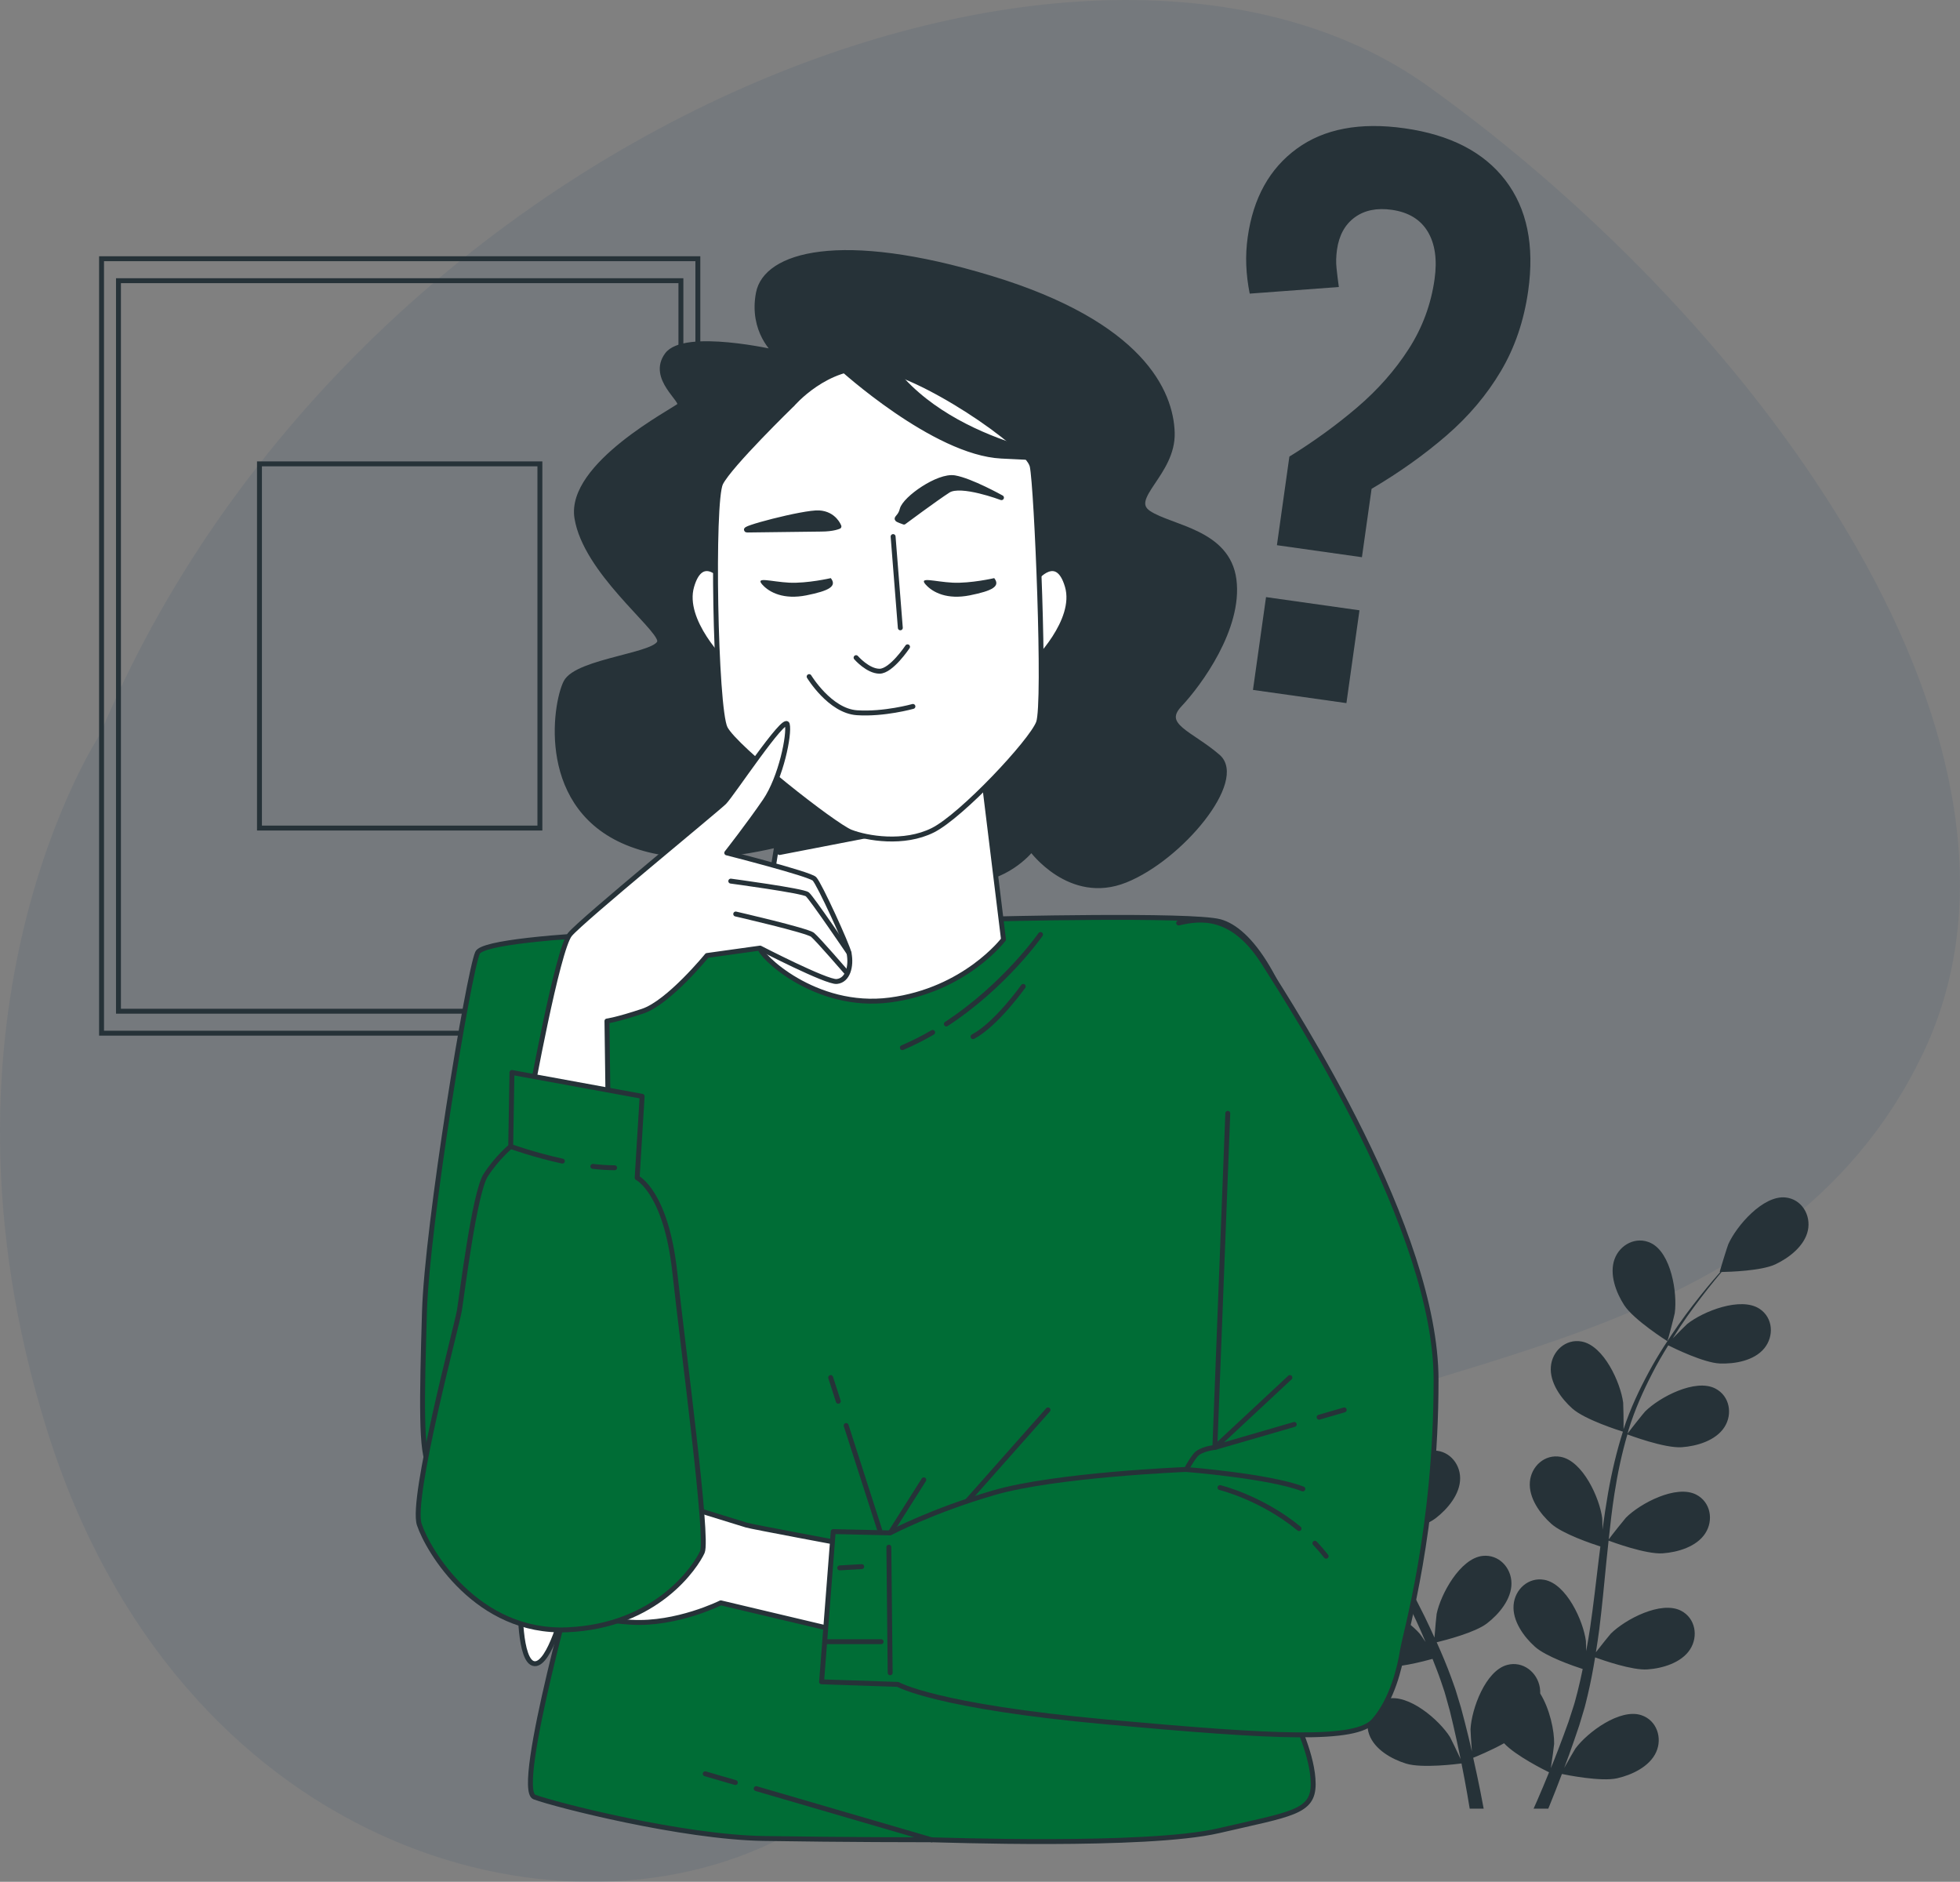
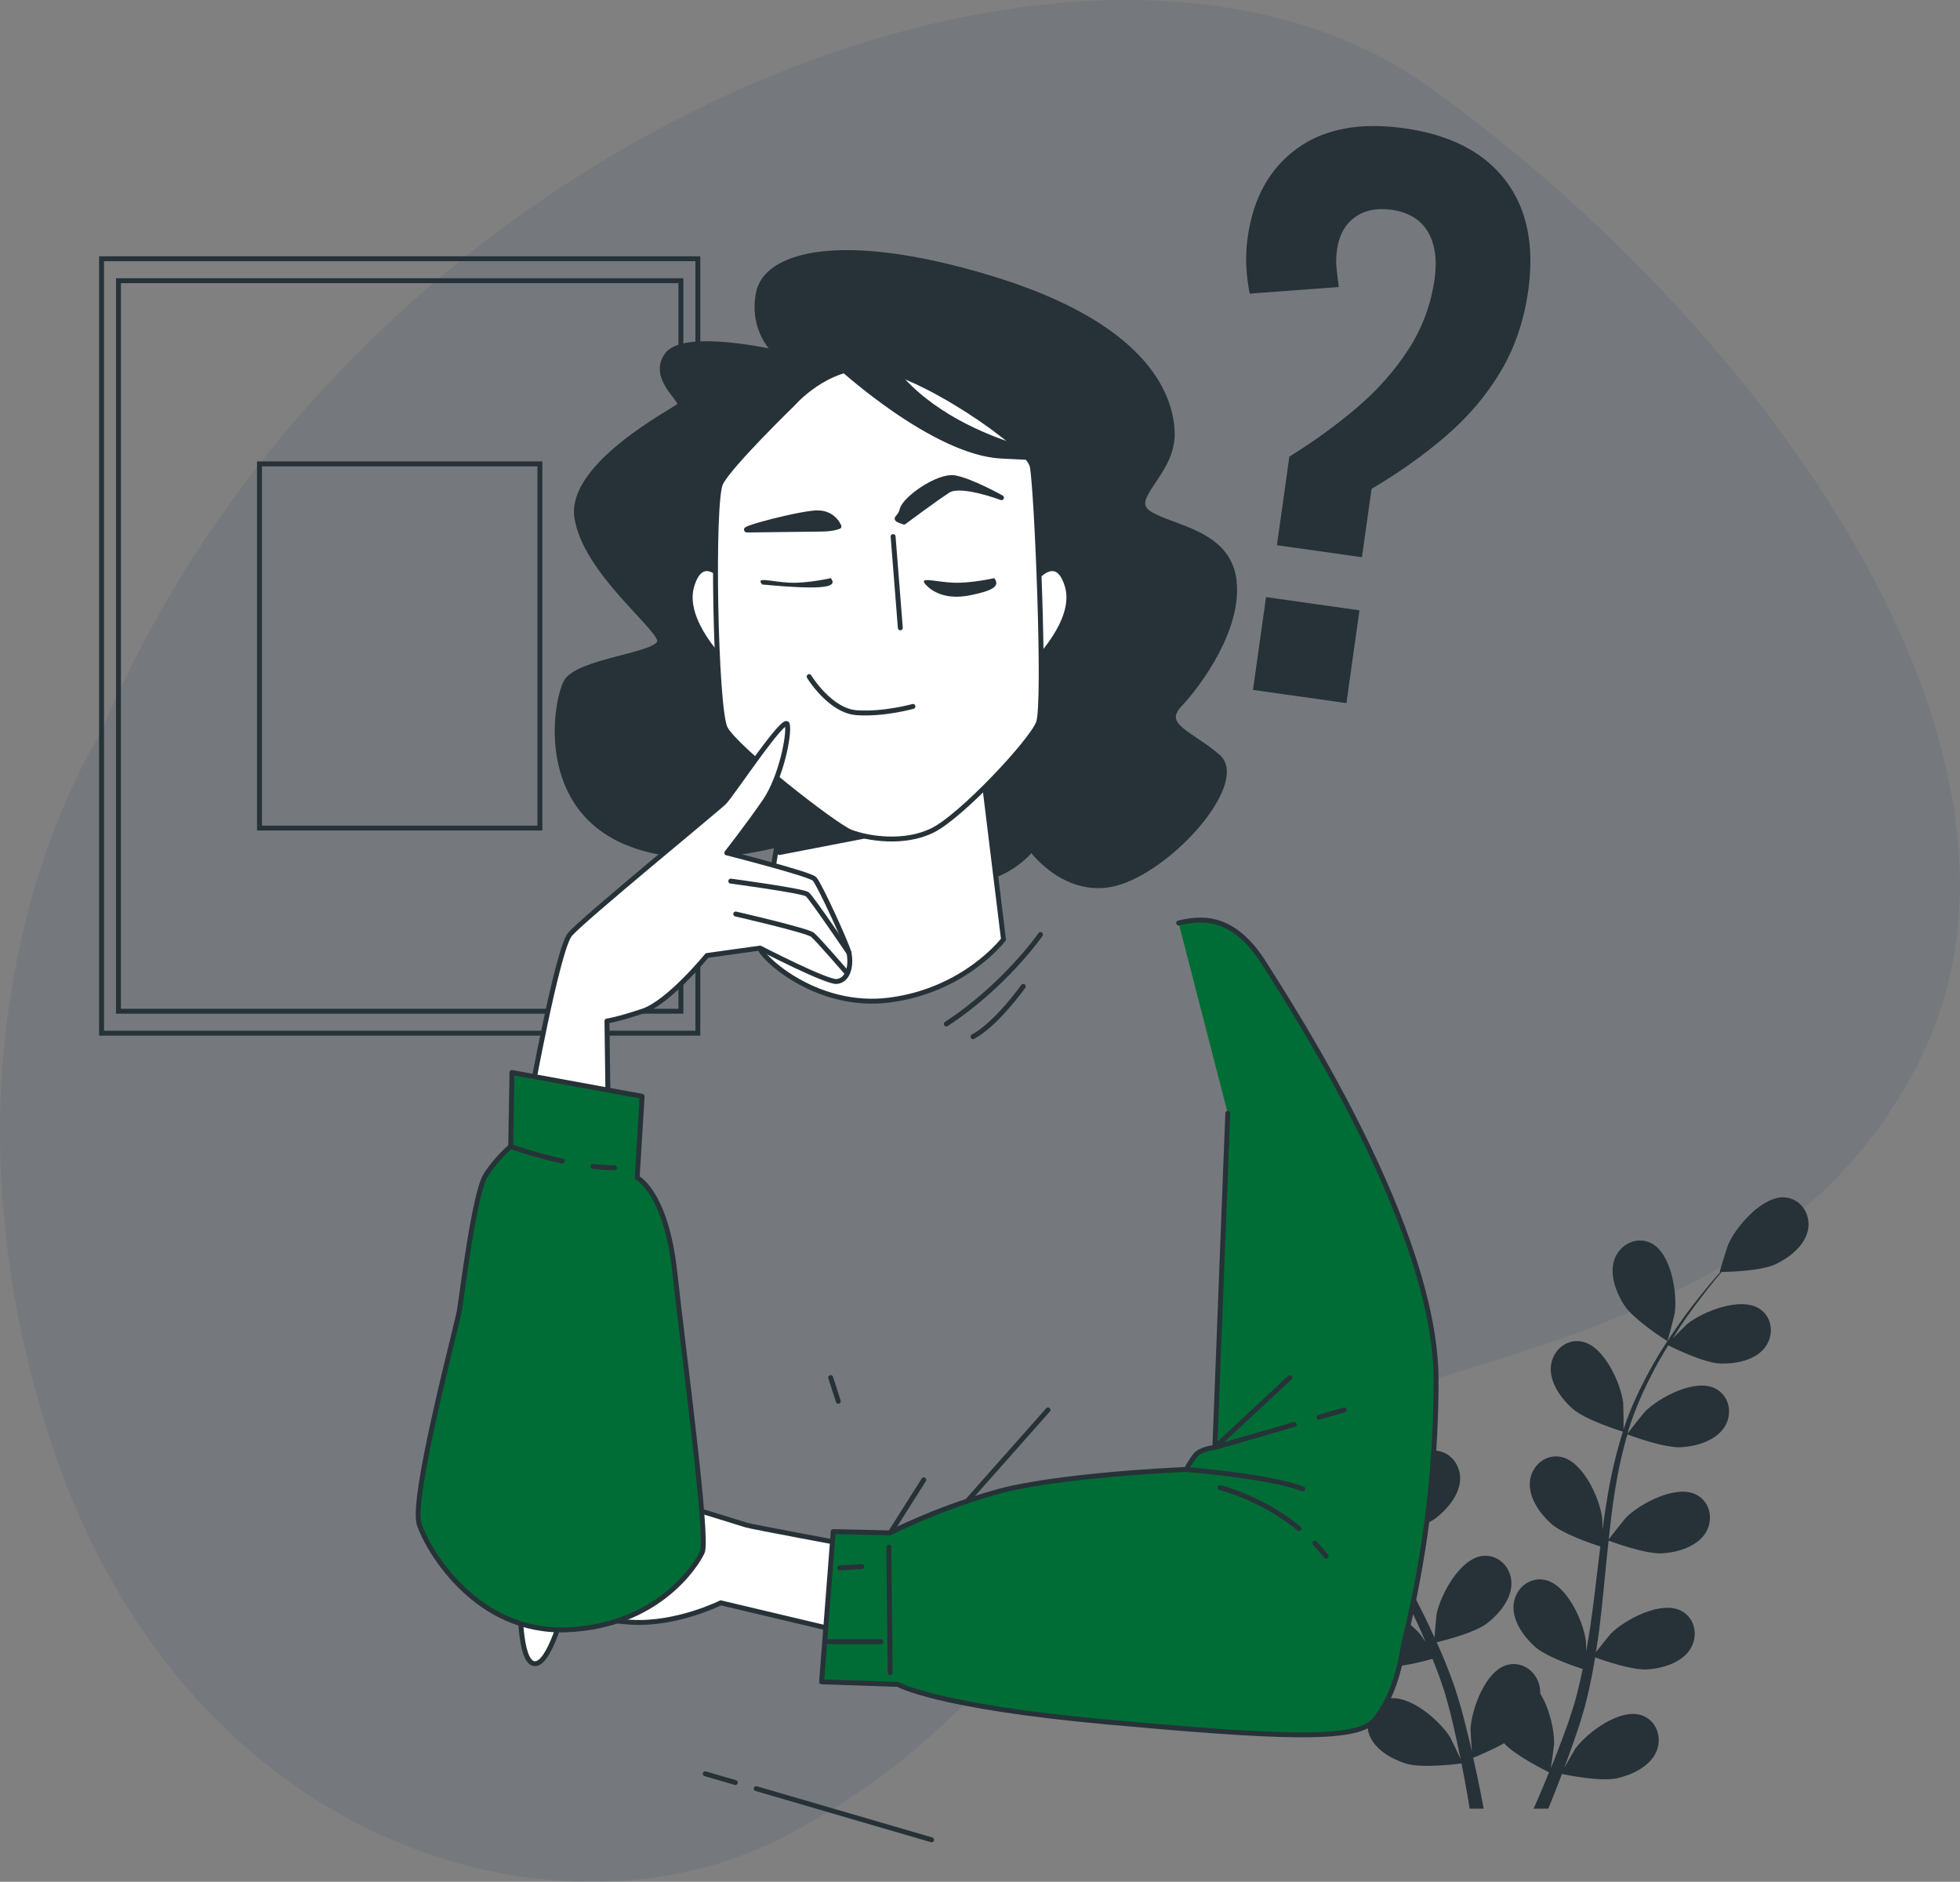
<svg xmlns="http://www.w3.org/2000/svg" width="399" height="383" viewBox="0 0 399 383" fill="none">
  <rect x="0" y="0" width="399" height="383" fill="#808080" stroke="none" />
  <g clip-path="url(#clip0_7060_23700)">
    <path d="M20.335 149.515C20.335 149.515 -17.027 205.905 9.536 290.956C36.1 376.008 113.317 397.705 159.135 374.059C204.952 350.413 211.634 319.71 248.628 297.394C285.621 275.088 362.008 275.873 391.415 214.504C420.821 153.135 359.848 67.114 290.772 17.587C221.704 -31.95 71.764 26.657 20.335 149.515Z" fill="#1B3D6A" fill-opacity="0.1" />
    <path d="M257.864 271.19C261.159 272.631 269.226 272.446 269.226 272.446C269.309 272.446 267.491 267.162 267.343 266.848C265.571 263.145 259.977 257.03 255.427 257.649C252.15 258.092 250.323 261.38 251.061 264.465C251.818 267.624 255.049 269.961 257.864 271.19Z" fill="#263238" />
    <path d="M260.655 294.559C264.07 295.057 271.269 292.97 271.841 292.804C272.977 296.831 274.472 300.876 276.207 304.885C277.195 307.176 278.265 309.457 279.364 311.73C278.709 310.769 278.109 309.91 278.016 309.799C275.33 306.696 268.325 302.271 264.098 304.072C261.052 305.366 260.156 309.014 261.689 311.803C263.248 314.648 266.987 316.052 270.023 316.496C273.097 316.948 279.272 315.286 280.896 314.824C281.33 315.692 281.745 316.56 282.179 317.429C284.265 321.585 286.36 325.714 288.289 329.834C288.972 331.284 289.591 332.734 290.209 334.193C289.628 333.334 289.129 332.623 289.037 332.521C286.351 329.418 279.345 324.993 275.118 326.795C272.072 328.088 271.177 331.736 272.709 334.526C274.269 337.371 278.007 338.775 281.044 339.218C283.979 339.643 289.692 338.165 291.621 337.629C292.212 339.135 292.812 340.64 293.319 342.128C293.643 343.153 294.03 344.113 294.298 345.157C294.584 346.182 294.87 347.208 295.147 348.215C295.618 350.182 296.116 352.205 296.522 354.126C296.818 355.465 297.076 356.749 297.344 358.033C296.679 356.583 295.322 353.766 295.184 353.544C293.006 350.071 286.739 344.64 282.29 345.776C279.087 346.598 277.647 350.062 278.736 353.045C279.853 356.093 283.333 358.052 286.259 358.948C289.48 359.936 296.624 359.031 297.519 358.911C297.944 361.044 298.341 363.132 298.682 365.099C298.867 366.143 299.024 367.122 299.19 368.11H302.033C301.82 366.974 301.608 365.82 301.359 364.6C300.934 362.43 300.436 360.121 299.9 357.756C300.436 357.544 303.482 356.306 306.186 354.8C308.54 357.35 314.557 360.333 315.342 360.712C314.521 362.725 313.708 364.684 312.905 366.512C312.665 367.067 312.435 367.584 312.195 368.11H315.185C315.259 367.926 315.333 367.759 315.407 367.575C316.247 365.533 317.105 363.326 317.963 361.054C318.831 361.238 325.901 362.67 329.196 361.931C332.187 361.257 335.805 359.566 337.143 356.611C338.454 353.72 337.282 350.145 334.143 349.092C329.787 347.633 323.141 352.574 320.705 355.881C320.557 356.075 319.237 358.366 318.425 359.825C318.776 358.892 319.117 357.996 319.459 357.036C320.151 355.142 320.788 353.23 321.489 351.17C321.794 350.164 322.089 349.147 322.403 348.131C322.726 347.125 322.948 346.016 323.224 344.945C323.815 342.46 324.295 339.902 324.72 337.325C326.381 337.925 332.307 339.994 335.38 339.772C338.435 339.56 342.266 338.433 344.038 335.717C345.773 333.057 345.155 329.344 342.21 327.829C338.131 325.723 330.811 329.603 327.904 332.503C327.719 332.678 325.873 334.997 324.877 336.281C325.117 334.729 325.375 333.177 325.569 331.598C326.132 327.044 326.566 322.407 327.018 317.789C327.156 316.376 327.313 314.962 327.461 313.558C328.052 313.78 335.039 316.385 338.481 316.145C341.537 315.932 345.376 314.805 347.139 312.09C348.874 309.43 348.256 305.726 345.312 304.202C341.232 302.096 333.913 305.975 331.005 308.875C330.784 309.097 328.125 312.422 327.489 313.309C327.821 310.206 328.172 307.111 328.642 304.082C329.288 299.897 330.156 295.824 331.291 291.945C331.568 292.046 338.851 294.799 342.367 294.549C345.422 294.337 349.253 293.21 351.025 290.494C352.76 287.834 352.142 284.13 349.197 282.606C345.118 280.5 337.798 284.38 334.891 287.28C334.66 287.511 331.799 291.095 331.328 291.778C331.393 291.547 331.439 291.298 331.513 291.067C332.777 286.938 334.513 283.096 336.322 279.577C337.365 277.526 338.481 275.633 339.607 273.813C340.909 274.469 346.908 277.378 350.102 277.508C353.166 277.628 357.098 276.935 359.156 274.423C361.169 271.966 360.966 268.215 358.206 266.387C354.375 263.846 346.678 266.904 343.475 269.462C343.299 269.601 341.684 271.208 340.521 272.4C341.038 271.587 341.564 270.737 342.072 269.961C343.992 267.061 345.93 264.53 347.665 262.304C348.662 261.048 349.585 259.921 350.462 258.886C352.077 258.859 358.575 258.665 361.418 257.325C364.187 256.023 367.362 253.594 368.036 250.416C368.691 247.304 366.78 244.071 363.495 243.72C358.926 243.23 353.499 249.493 351.828 253.243C351.68 253.566 350.01 258.896 350.093 258.896C350.093 258.896 350.167 258.896 350.194 258.896C349.327 259.875 348.413 260.937 347.434 262.119C345.644 264.318 343.65 266.811 341.657 269.675C339.663 272.538 337.568 275.697 335.666 279.226C333.756 282.763 331.928 286.578 330.553 290.753C330.534 290.799 330.525 290.855 330.507 290.901C330.534 289.552 330.47 285.784 330.433 285.497C329.907 281.424 326.501 273.868 321.978 273.037C318.72 272.437 315.97 274.986 315.711 278.154C315.444 281.387 317.788 284.629 320.077 286.67C322.652 288.97 329.805 291.206 330.378 291.381C329.104 295.371 328.116 299.565 327.359 303.869C326.926 306.326 326.556 308.82 326.224 311.323C326.206 310.159 326.187 309.116 326.16 308.968C325.633 304.894 322.228 297.339 317.705 296.507C314.447 295.907 311.696 298.456 311.438 301.625C311.17 304.857 313.515 308.1 315.804 310.141C318.12 312.21 324.184 314.242 325.79 314.75C325.67 315.711 325.541 316.671 325.43 317.632C324.877 322.241 324.35 326.85 323.695 331.348C323.464 332.937 323.178 334.489 322.901 336.041C322.883 335.006 322.864 334.138 322.846 333.999C322.32 329.926 318.914 322.37 314.391 321.539C311.133 320.939 308.383 323.488 308.124 326.656C307.857 329.889 310.201 333.131 312.49 335.172C314.705 337.149 320.28 339.07 322.191 339.689C321.858 341.278 321.526 342.857 321.129 344.381C320.834 345.416 320.622 346.423 320.271 347.448C319.939 348.464 319.615 349.471 319.292 350.468C318.6 352.362 317.899 354.329 317.179 356.167C316.69 357.451 316.2 358.661 315.702 359.881C315.951 358.301 316.376 355.207 316.376 354.948C316.44 352.223 315.471 347.79 313.542 344.677C313.551 344.27 313.533 343.873 313.468 343.476C312.961 340.336 310.016 338.008 306.823 338.858C302.383 340.04 299.568 347.836 299.356 351.937C299.347 352.177 299.504 354.819 299.633 356.481C299.411 355.512 299.208 354.579 298.959 353.581C298.497 351.614 297.971 349.674 297.418 347.568C297.113 346.561 296.808 345.554 296.495 344.529C296.208 343.513 295.775 342.469 295.424 341.426C294.547 339.024 293.541 336.632 292.47 334.249C294.187 333.833 300.27 332.281 302.706 330.406C305.134 328.54 307.718 325.483 307.69 322.241C307.672 319.064 305.106 316.311 301.82 316.671C297.251 317.17 293.292 324.449 292.461 328.466C292.406 328.716 292.138 331.672 292.018 333.297C291.363 331.866 290.717 330.434 290.015 329.011C287.975 324.901 285.779 320.8 283.61 316.699C282.945 315.443 282.299 314.187 281.644 312.93C282.253 312.792 289.526 311.101 292.258 309.005C294.686 307.139 297.27 304.082 297.242 300.84C297.224 297.662 294.658 294.91 291.372 295.27C286.803 295.769 282.844 303.047 282.013 307.065C281.948 307.37 281.57 311.619 281.524 312.699C280.084 309.928 278.681 307.157 277.398 304.359C275.635 300.507 274.112 296.637 272.912 292.776C273.198 292.711 280.785 290.984 283.591 288.832C286.019 286.966 288.603 283.909 288.575 280.667C288.557 277.489 285.991 274.737 282.705 275.097C278.136 275.596 274.177 282.874 273.346 286.892C273.281 287.206 272.875 291.778 272.857 292.61C272.783 292.379 272.691 292.148 272.617 291.917C271.389 287.779 270.725 283.613 270.291 279.678C270.032 277.397 269.922 275.198 269.848 273.065C271.297 272.889 277.896 272.012 280.628 270.349C283.25 268.76 286.148 266.008 286.48 262.784C286.803 259.625 284.57 256.605 281.256 256.605C276.659 256.605 271.925 263.394 270.66 267.301C270.595 267.513 270.134 269.749 269.82 271.384C269.802 270.414 269.774 269.416 269.774 268.493C269.774 265.02 269.995 261.833 270.217 259.016C270.355 257.418 270.512 255.968 270.669 254.619C271.998 253.705 277.315 249.955 278.948 247.267C280.545 244.653 281.847 240.875 280.656 237.854C279.493 234.899 276.115 233.255 273.171 234.779C269.091 236.894 268.02 245.114 268.694 249.16C268.749 249.511 270.291 254.878 270.365 254.831C270.365 254.831 270.429 254.785 270.448 254.776C270.263 256.069 270.088 257.464 269.931 258.988C269.654 261.805 269.359 264.992 269.285 268.483C269.192 271.966 269.192 275.762 269.552 279.752C269.903 283.752 270.485 287.945 271.638 292.194C271.648 292.24 271.675 292.286 271.685 292.342C270.965 291.206 268.833 288.093 268.648 287.88C265.962 284.777 258.957 280.352 254.729 282.154C251.683 283.447 250.788 287.095 252.32 289.885C253.88 292.73 257.618 294.134 260.655 294.577V294.559Z" fill="#263238" />
    <path d="M339.42 272.963C339.494 273.009 340.887 267.597 340.934 267.246C341.497 263.181 340.204 254.989 336.069 252.993C333.088 251.552 329.756 253.289 328.676 256.272C327.569 259.321 328.972 263.061 330.642 265.638C332.599 268.659 339.42 272.963 339.429 272.963H339.42Z" fill="#263238" />
    <path d="M142.064 52.658H20.672V210.283H142.064V52.658Z" stroke="#263238" stroke-miterlimit="10" />
    <path d="M138.614 57.129H24.117V205.812H138.614V57.129Z" stroke="#263238" stroke-miterlimit="10" />
    <path d="M109.907 94.408H52.82V168.533H109.907V94.408Z" stroke="#263238" stroke-miterlimit="10" />
    <path d="M259.943 110.97L262.481 92.93C267.446 89.864 272.043 86.529 276.27 82.927C280.488 79.325 283.996 75.353 286.783 71.012C289.571 66.671 291.315 61.941 292.035 56.833C292.598 52.852 292.136 49.629 290.65 47.144C289.164 44.669 286.719 43.182 283.313 42.701C280.285 42.276 277.775 42.784 275.781 44.244C273.787 45.703 272.588 47.901 272.172 50.83C271.988 52.16 271.951 53.407 272.08 54.58C272.2 55.753 272.357 57.037 272.551 58.413L254.405 59.761C254.008 57.776 253.777 55.836 253.703 53.942C253.629 52.049 253.731 50.155 253.998 48.262C255.115 40.309 258.447 34.305 263.994 30.259C269.532 26.214 276.852 24.828 285.934 26.112C295.21 27.424 302.049 30.943 306.452 36.688C310.855 42.433 312.405 49.943 311.095 59.217C310.236 65.276 308.39 70.716 305.538 75.528C302.686 80.341 299.013 84.701 294.499 88.608C289.986 92.515 284.9 96.136 279.215 99.489L277.249 113.408L259.933 110.961L259.943 110.97ZM255.069 140.416L257.727 121.527L276.75 124.215L274.092 143.104L255.069 140.416Z" fill="#263238" />
-     <path d="M158.304 188.918C158.304 188.918 99.048 189.713 97.211 193.925C95.365 198.146 86.939 249.271 86.412 266.922C85.886 284.583 85.619 296.175 87.465 298.281C89.311 300.387 118.016 316.995 118.016 316.995C118.016 316.995 104.586 364.166 108.795 365.746C113.013 367.325 138.82 373.911 155.406 374.179C171.992 374.447 188.32 374.447 189.64 374.447C190.96 374.447 233.353 376.026 248.102 372.599C262.851 369.173 267.328 368.914 267.328 363.113C267.328 357.313 263.645 350.2 263.378 348.88C263.11 347.559 273.383 247.682 267.586 223.168C261.79 198.654 254.157 189.168 248.36 187.588C242.564 186.009 201.223 187.062 201.223 187.062L158.295 188.909L158.304 188.918Z" fill="#006D36" stroke="#263238" stroke-linecap="round" stroke-linejoin="round" />
-     <path d="M189.861 210.126C187.913 211.262 185.855 212.306 183.695 213.229" stroke="#263238" stroke-linecap="round" stroke-linejoin="round" />
    <path d="M211.819 190.202C211.819 190.202 204.629 200.575 192.648 208.408" stroke="#263238" stroke-linecap="round" stroke-linejoin="round" />
    <path d="M208.305 200.76C208.305 200.76 202.868 208.435 198.078 210.994" stroke="#263238" stroke-linecap="round" stroke-linejoin="round" />
    <path d="M170.652 285.193L169.102 280.371" stroke="#263238" stroke-linecap="round" stroke-linejoin="round" />
-     <path d="M179.108 311.471L172.25 290.134" stroke="#263238" stroke-linecap="round" stroke-linejoin="round" />
    <path d="M181.219 311.997L188.058 301.19" stroke="#263238" stroke-linecap="round" stroke-linejoin="round" />
    <path d="M196.758 305.67L213.344 286.957" stroke="#263238" stroke-linecap="round" stroke-linejoin="round" />
    <path d="M153.938 364.037L189.648 374.456" stroke="#263238" stroke-linecap="round" stroke-linejoin="round" />
    <path d="M143.562 361.017L149.691 362.799" stroke="#263238" stroke-linecap="round" stroke-linejoin="round" />
    <path d="M157.928 71.714C157.928 71.714 139.32 67.437 135.804 72.213C132.287 76.997 139.32 81.523 138.314 82.53C137.308 83.537 115.682 94.612 117.445 105.428C119.208 116.244 133.791 127.319 134.29 130.339C134.788 133.36 117.445 134.366 115.184 138.892C112.923 143.418 109.655 164.811 128.512 171.858C147.369 178.906 171.006 167.074 177.541 167.074C184.076 167.074 190.62 179.903 198.161 179.155C205.702 178.398 209.975 172.865 209.975 172.865C209.975 172.865 217.774 183.681 229.081 179.155C240.397 174.629 253.476 158.77 247.938 153.994C242.409 149.21 236.123 147.704 240.139 143.428C244.163 139.151 252.46 127.827 251.205 118.008C249.95 108.199 238.385 107.441 233.853 104.421C229.33 101.401 238.883 96.367 238.634 88.063C238.385 79.759 232.348 65.922 201.668 56.612C170.988 47.301 155.906 51.827 154.393 59.632C152.888 67.437 157.909 71.714 157.909 71.714H157.928Z" fill="#263238" stroke="#263238" stroke-linecap="round" stroke-linejoin="round" />
    <path d="M161.281 152.452C161.281 152.452 154.995 191.708 154.746 192.964C154.497 194.22 165.813 205.544 181.153 203.531C196.493 201.517 204.283 191.2 204.283 191.2L199.502 152.193C199.502 152.193 186.423 158.483 178.384 158.234C170.336 157.985 161.281 152.443 161.281 152.443V152.452Z" fill="white" stroke="#263238" stroke-linecap="round" stroke-linejoin="round" />
    <path d="M158.695 173.512L185.176 168.385L161.28 152.452L158.695 173.512Z" fill="#263238" stroke="#263238" stroke-linecap="round" stroke-linejoin="round" />
    <path d="M147.311 117.842C147.311 117.842 142.88 112.226 140.813 119.32C138.745 126.414 147.606 134.985 147.606 134.985L147.311 117.842Z" fill="white" stroke="#263238" stroke-linecap="round" stroke-linejoin="round" />
    <path d="M210.788 117.842C210.788 117.842 215.218 112.226 217.285 119.32C219.353 126.414 210.492 134.985 210.492 134.985L210.788 117.842Z" fill="white" stroke="#263238" stroke-linecap="round" stroke-linejoin="round" />
    <path d="M161.226 82.355C161.226 82.355 148.544 94.676 146.707 98.353C144.87 102.029 145.609 144.148 147.63 148.194C149.651 152.239 169.865 168.053 173.178 169.346C176.483 170.63 184.024 171.923 189.903 168.976C195.783 166.03 209.932 150.955 211.409 147.095C212.876 143.234 211.04 99.091 210.126 94.861C209.203 90.631 186.968 75.547 177.6 74.817C168.231 74.078 161.244 82.355 161.244 82.355H161.226Z" fill="white" stroke="#263238" stroke-linecap="round" stroke-linejoin="round" />
    <path d="M171.201 74.817C171.201 74.817 190.196 92.155 203.857 92.829L217.517 93.494C217.517 93.494 187.529 89.494 178.197 69.146C178.197 69.146 167.869 60.473 171.201 74.817Z" fill="#263238" stroke="#263238" stroke-linecap="round" stroke-linejoin="round" />
    <path d="M181.812 109.206L183.28 127.781" stroke="#263238" stroke-linecap="round" stroke-linejoin="round" />
-     <path d="M184.749 131.642C184.749 131.642 181.445 136.611 179.055 136.611C176.664 136.611 174.273 133.849 174.273 133.849" stroke="#263238" stroke-linecap="round" stroke-linejoin="round" />
    <path d="M164.719 137.71C164.719 137.71 168.946 144.702 174.456 145.062C179.967 145.432 185.846 143.779 185.846 143.779" stroke="#263238" stroke-linecap="round" stroke-linejoin="round" />
    <path d="M184.018 106.259C184.018 106.259 190.452 101.474 193.027 99.821C195.602 98.168 203.872 101.29 203.872 101.29C203.872 101.29 197.623 97.798 194.319 97.244C191.015 96.69 184.212 101.474 183.658 103.682C183.105 105.89 181.453 105.335 184.028 106.259H184.018Z" fill="#263238" stroke="#263238" stroke-linecap="round" stroke-linejoin="round" />
    <path d="M170.784 107.146C170.784 107.146 169.861 104.569 166.741 104.384C163.621 104.199 149.832 107.875 152.222 107.875C154.613 107.875 164.535 107.691 167.11 107.691C169.685 107.691 170.784 107.137 170.784 107.137V107.146Z" fill="#263238" stroke="#263238" stroke-linecap="round" stroke-linejoin="round" />
    <path d="M202.395 117.666C202.395 117.666 197.614 118.766 193.94 118.59C190.267 118.405 186.953 117.306 188.43 118.96C189.898 120.613 192.842 122.082 197.438 121.167C202.035 120.243 203.687 119.329 202.404 117.676L202.395 117.666Z" fill="#263238" />
-     <path d="M169.129 117.666C169.129 117.666 164.348 118.766 160.675 118.59C157.001 118.405 153.688 117.306 155.164 118.96C156.632 120.613 159.576 122.082 164.173 121.167C168.769 120.243 170.421 119.329 169.138 117.676L169.129 117.666Z" fill="#263238" />
+     <path d="M169.129 117.666C169.129 117.666 164.348 118.766 160.675 118.59C157.001 118.405 153.688 117.306 155.164 118.96C168.769 120.243 170.421 119.329 169.138 117.676L169.129 117.666Z" fill="#263238" />
    <path d="M107.969 223.658C107.969 223.658 113.497 193.213 116.017 190.193C118.537 187.173 145.941 164.774 147.445 163.268C148.95 161.762 159.767 145.404 160.265 147.418C160.764 149.431 159.01 158.234 155.743 163.019C152.475 167.803 147.944 173.585 147.944 173.585C147.944 173.585 164.788 177.862 165.794 178.869C166.8 179.876 172.523 192.41 172.837 193.971C173.372 196.668 172.597 199.559 170.326 199.762C168.259 199.947 154.737 192.964 154.737 192.964L143.928 194.47C143.928 194.47 136.129 204.03 130.85 205.794C125.57 207.558 123.558 207.807 123.558 207.807L123.807 226.429L107.969 223.658Z" fill="white" stroke="#263238" stroke-linecap="round" stroke-linejoin="round" />
    <path d="M148.766 179.331C148.766 179.331 163.45 181.298 164.346 182.019C165.241 182.739 172.846 193.971 172.846 193.971" stroke="#263238" stroke-linecap="round" stroke-linejoin="round" />
    <path d="M149.773 186.027C149.773 186.027 164.347 189.371 165.418 190.267C166.489 191.163 172.221 197.795 172.221 197.795" stroke="#263238" stroke-linecap="round" stroke-linejoin="round" />
    <path d="M172.526 314.362C172.526 314.362 152.774 310.677 151.989 310.409C151.196 310.141 137.24 305.929 135.403 305.135C133.557 304.34 111.175 300.387 110.122 301.976C109.07 303.555 108.018 312.783 107.75 313.568C107.483 314.362 105.378 318.048 105.904 320.153C106.43 322.259 105.904 325.954 105.904 325.954C105.904 325.954 105.637 338.341 108.803 338.608C111.959 338.876 114.857 327.016 114.857 327.016C114.857 327.016 119.334 329.649 128.555 330.175C137.775 330.702 146.728 326.222 146.728 326.222L171.215 332.023L172.535 314.362H172.526Z" fill="white" stroke="#263238" stroke-linecap="round" stroke-linejoin="round" />
    <path d="M104.213 218.282L130.721 223.131L129.706 239.711C129.706 239.711 135.567 242.519 137.358 258.84C139.139 275.171 144.243 313.087 142.97 315.895C141.696 318.703 133.795 330.951 115.437 331.709C97.078 332.475 87.138 315.637 85.356 310.279C83.575 304.922 93.008 269.804 93.516 266.747C94.023 263.689 96.571 242.768 98.869 239.194C101.167 235.619 103.964 233.328 103.964 233.328L104.222 218.273L104.213 218.282Z" fill="#006D36" stroke="#263238" stroke-linecap="round" stroke-linejoin="round" />
    <path d="M120.688 237.393C122.192 237.568 123.687 237.67 125.118 237.67" stroke="#263238" stroke-linecap="round" stroke-linejoin="round" />
    <path d="M103.953 233.338C103.953 233.338 108.688 235.056 114.484 236.321" stroke="#263238" stroke-linecap="round" stroke-linejoin="round" />
    <path d="M249.941 226.604L247.31 294.596C247.31 294.596 244.412 294.863 243.36 296.175C242.308 297.496 241.514 299.075 241.514 299.075C241.514 299.075 214.913 300.128 202.278 303.823C189.633 307.508 181.206 311.988 181.206 311.988L169.622 311.72L167.25 342.294L182.784 342.82C182.784 342.82 190.417 347.3 225.186 350.459C259.946 353.618 276.015 354.412 279.698 350.191C283.381 345.97 284.968 339.384 285.494 335.957C286.021 332.531 292.343 311.452 292.343 280.879C292.343 250.305 263.638 206.034 257.316 196.021C250.993 186.009 244.412 186.794 239.936 187.856" fill="#006D36" />
    <path d="M249.941 226.604L247.31 294.596C247.31 294.596 244.412 294.863 243.36 296.175C242.308 297.496 241.514 299.075 241.514 299.075C241.514 299.075 214.913 300.128 202.278 303.823C189.633 307.508 181.206 311.988 181.206 311.988L169.622 311.72L167.25 342.294L182.784 342.82C182.784 342.82 190.417 347.3 225.186 350.459C259.946 353.618 276.015 354.412 279.698 350.191C283.381 345.97 284.968 339.384 285.494 335.957C286.021 332.531 292.343 311.452 292.343 280.879C292.343 250.305 263.638 206.034 257.316 196.021C250.993 186.009 244.412 186.794 239.936 187.856" stroke="#263238" stroke-linecap="round" stroke-linejoin="round" />
    <path d="M263.474 289.912L247.312 294.605L262.588 280.371" stroke="#263238" stroke-linecap="round" stroke-linejoin="round" />
    <path d="M273.645 286.957L268.531 288.444" stroke="#263238" stroke-linecap="round" stroke-linejoin="round" />
    <path d="M241.516 299.085C241.516 299.085 258.369 300.405 265.218 303.038" stroke="#263238" stroke-linecap="round" stroke-linejoin="round" />
    <path d="M267.672 314.094C268.466 314.916 269.232 315.803 269.961 316.736" stroke="#263238" stroke-linecap="round" stroke-linejoin="round" />
    <path d="M248.359 302.77C248.359 302.77 256.768 304.793 264.447 311.111" stroke="#263238" stroke-linecap="round" stroke-linejoin="round" />
    <path d="M180.945 314.898L181.213 340.456" stroke="#263238" stroke-linecap="round" stroke-linejoin="round" />
    <path d="M168.305 334.129H179.371" stroke="#263238" stroke-linecap="round" stroke-linejoin="round" />
    <path d="M170.945 319.11L175.422 318.851" stroke="#263238" stroke-linecap="round" stroke-linejoin="round" />
  </g>
  <defs>
    <clipPath id="clip0_7060_23700">
      <rect width="399" height="383" fill="white" />
    </clipPath>
  </defs>
</svg>